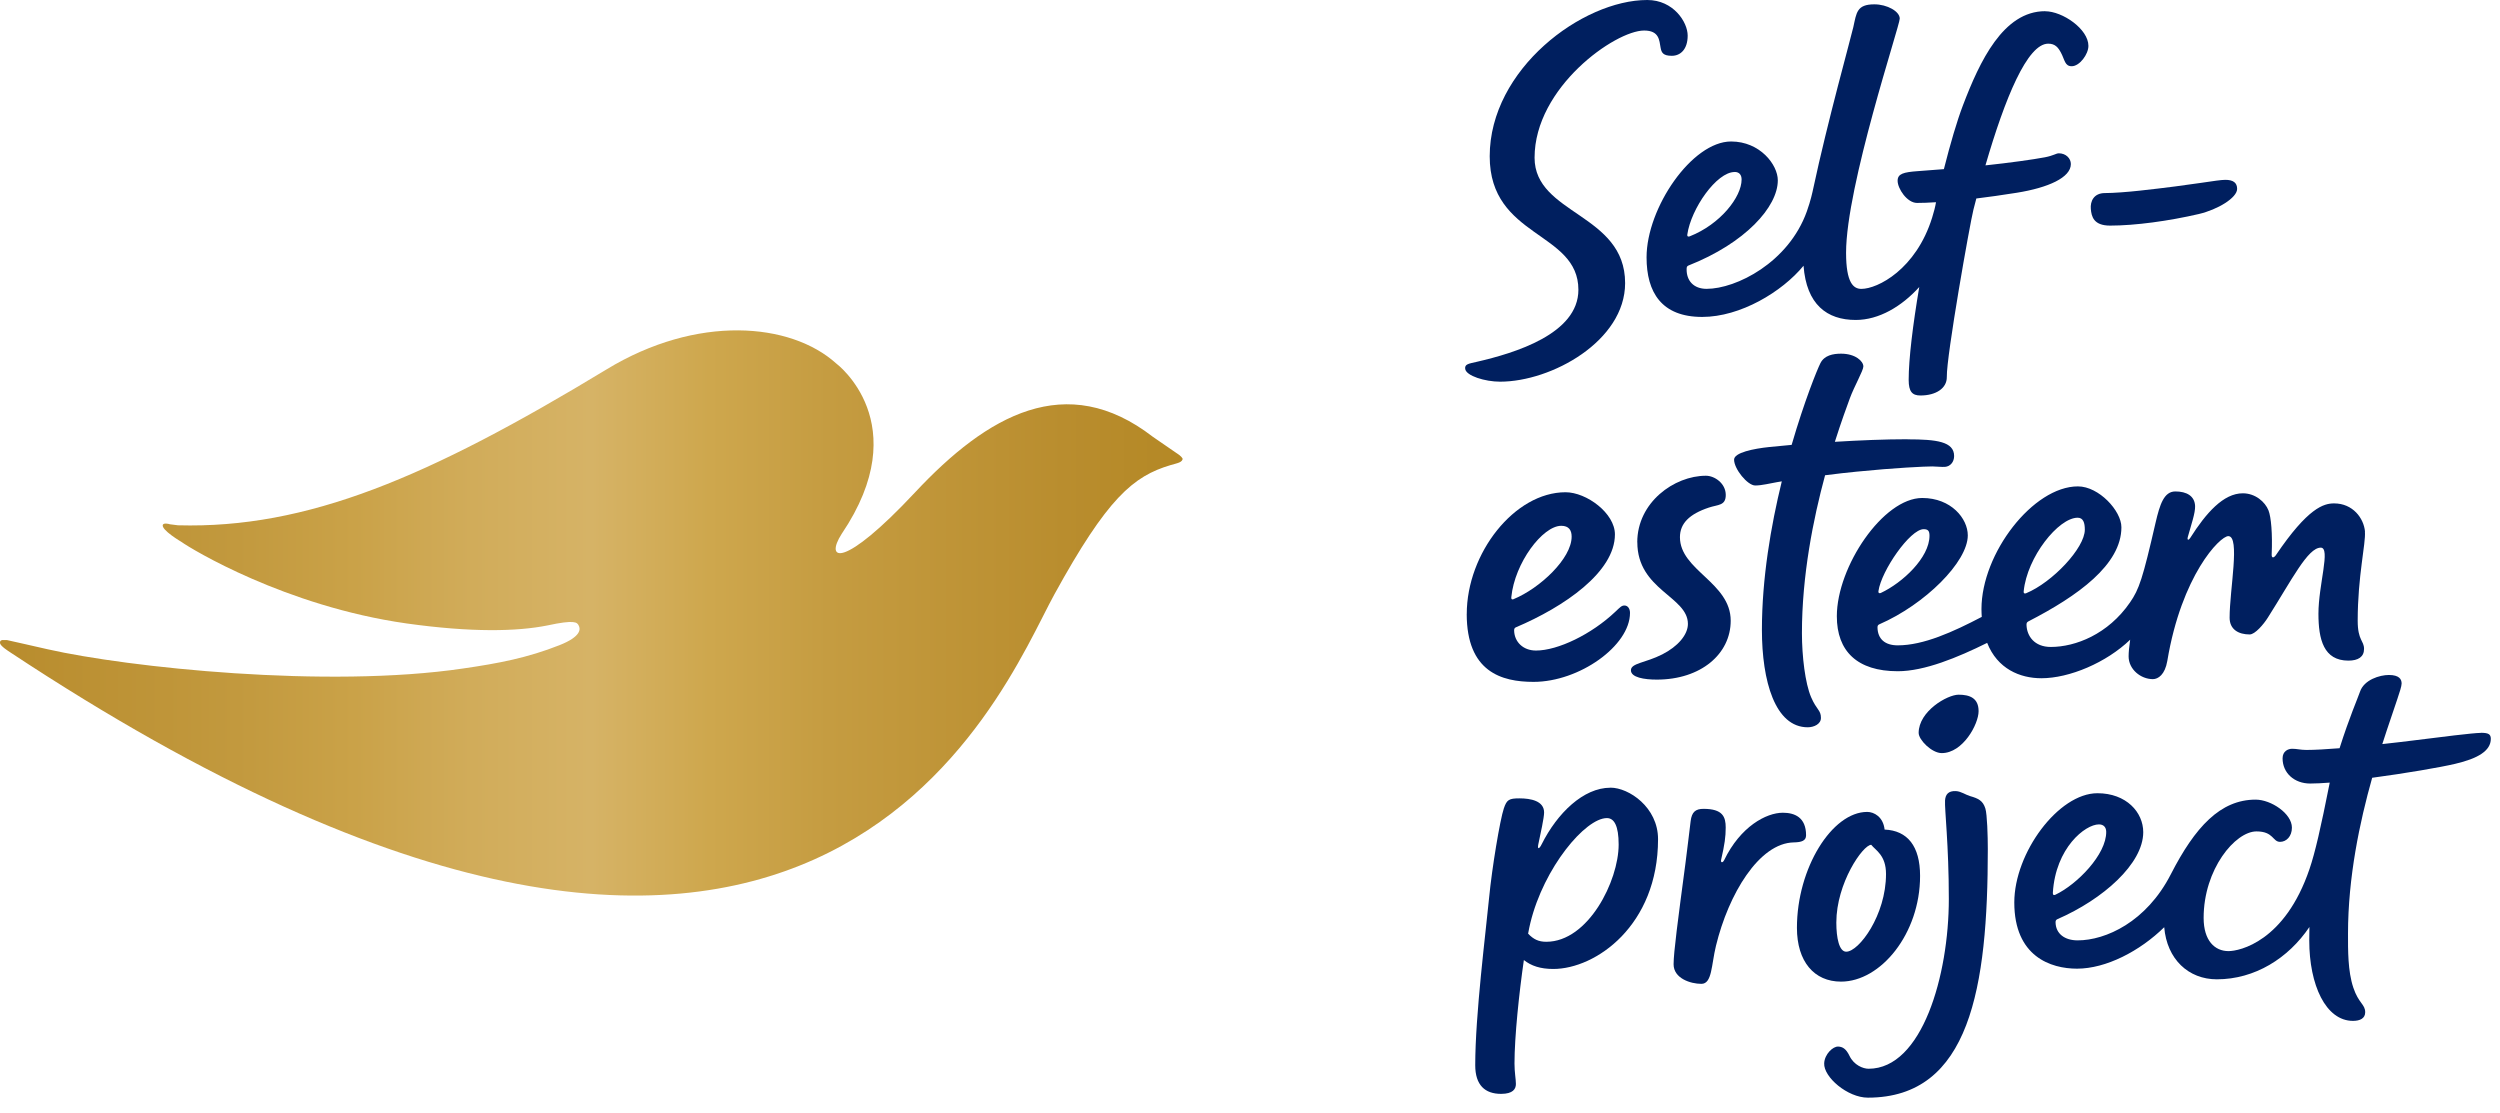
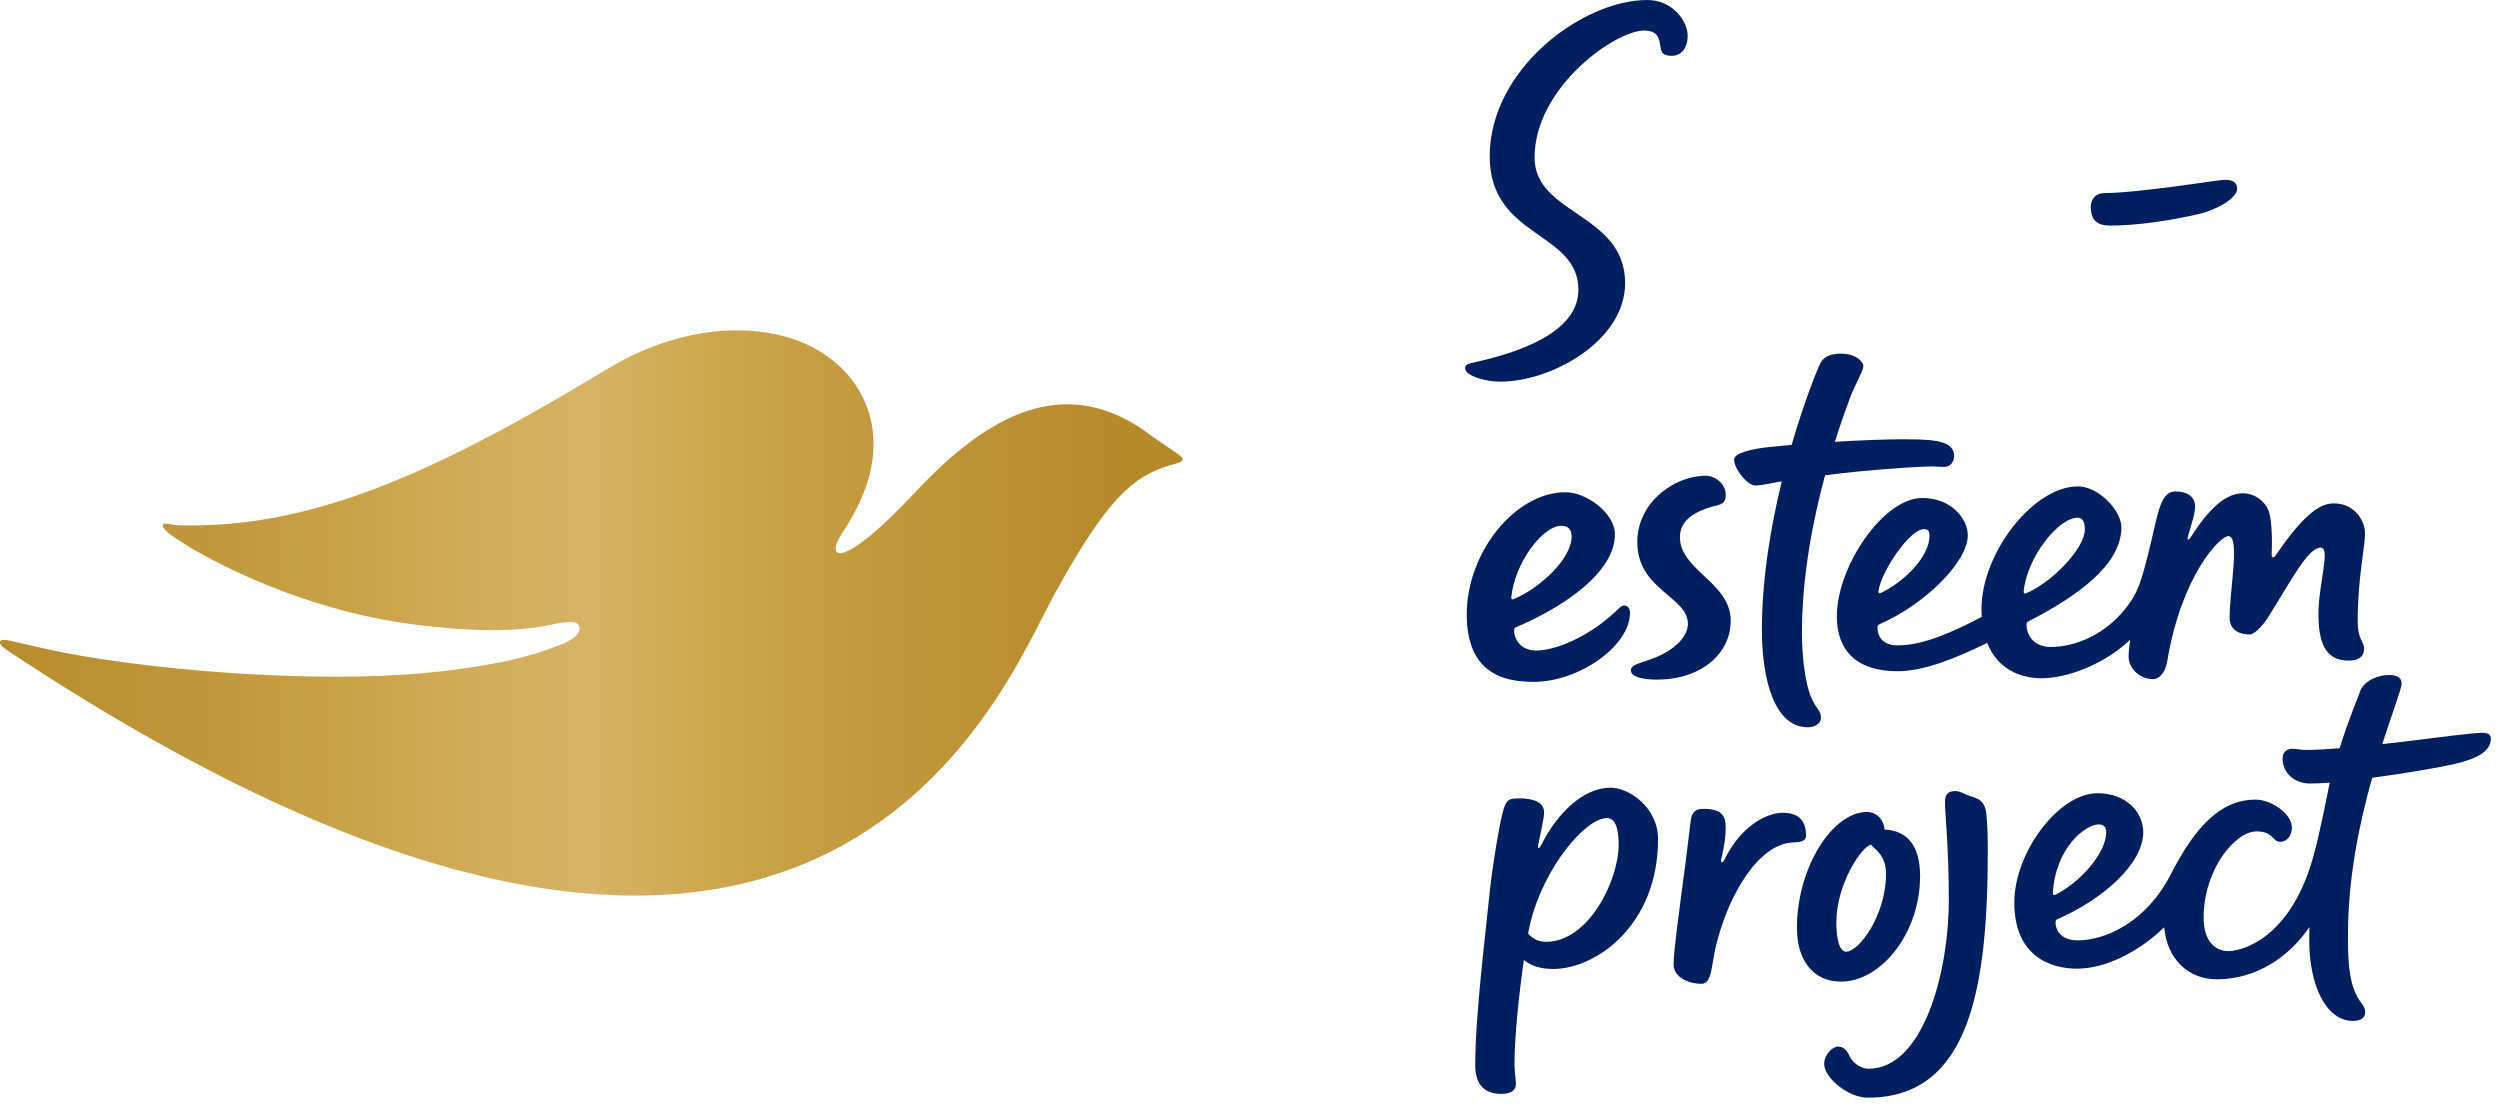
<svg xmlns="http://www.w3.org/2000/svg" width="128" height="57" viewBox="0 0 128 57" fill="none">
  <g clip-path="url(#clip0_2156_7682)">
    <path d="M76.273 8.002C76.273 3.536 81.023 0 84.34 0C85.677 0 86.409 1.129 86.409 1.823C86.409 2.518 86.047 2.857 85.597 2.857C85.148 2.857 85.068 2.691 85.024 2.449C84.954 2.066 84.957 1.563 84.18 1.563C82.7 1.563 78.57 4.473 78.57 8.074C78.57 10.987 83.206 10.928 83.206 14.495C83.206 17.457 79.44 19.542 76.803 19.542C76.036 19.542 75.067 19.245 75.018 18.888C74.985 18.643 75.189 18.622 75.617 18.524C77.547 18.08 80.814 17.098 80.814 14.838C80.814 11.837 76.273 12.194 76.273 8.004V8.002Z" fill="#001F5F" />
    <path d="M75.098 31.438C75.098 28.323 77.547 25.203 80.156 25.203C81.23 25.203 82.684 26.275 82.684 27.362C82.684 29.287 80.094 31.066 77.617 32.117C77.542 32.148 77.521 32.2 77.524 32.296C77.542 32.864 77.981 33.308 78.642 33.308C79.766 33.308 81.488 32.474 82.702 31.324C82.966 31.074 83.028 31.002 83.175 31.002C83.335 31.002 83.456 31.151 83.456 31.381C83.456 33.063 80.861 34.912 78.518 34.912C76.873 34.912 75.096 34.395 75.096 31.433L75.098 31.438ZM77.5 30.674C78.843 30.118 80.468 28.599 80.468 27.476C80.468 27.151 80.329 26.921 79.936 26.921C78.985 26.921 77.549 28.822 77.379 30.578C77.366 30.712 77.451 30.699 77.503 30.676L77.5 30.674Z" fill="#001F5F" />
    <path d="M83.828 27.763C83.828 25.725 85.716 24.358 87.344 24.358C87.788 24.358 88.359 24.748 88.359 25.343C88.359 25.898 87.961 25.831 87.493 25.988C86.494 26.321 86.013 26.802 86.013 27.504C86.013 29.206 88.612 29.819 88.612 31.781C88.612 33.483 87.085 34.796 84.828 34.796C84.187 34.796 83.503 34.687 83.503 34.318C83.503 33.948 84.247 33.943 85.109 33.504C85.918 33.093 86.421 32.492 86.421 31.944C86.421 30.539 83.831 30.206 83.831 27.763H83.828Z" fill="#001F5F" />
    <path d="M107.779 9.885C108.207 9.885 108.951 9.828 109.538 9.763C112.371 9.456 113.505 9.208 113.936 9.208C114.339 9.208 114.541 9.355 114.541 9.67C114.541 10.13 113.541 10.732 112.583 10.957C111.051 11.313 109.326 11.551 108.037 11.551C107.187 11.551 107.084 11.081 107.05 10.698C107.017 10.316 107.192 9.885 107.776 9.885H107.779Z" fill="#001F5F" />
-     <path d="M104.711 0.573C102.564 0.573 101.361 3.143 100.506 5.385C100.198 6.191 99.86 7.345 99.527 8.66C98.907 8.711 98.421 8.745 98.21 8.761C97.45 8.815 97.158 8.897 97.158 9.256C97.158 9.654 97.639 10.39 98.153 10.39C98.406 10.39 98.734 10.38 99.124 10.354C99.085 10.587 99.018 10.847 98.925 11.144C98.101 13.787 96.138 14.791 95.301 14.791C94.898 14.791 94.519 14.487 94.519 12.94C94.519 9.53 97.267 1.322 97.267 0.953C97.267 0.583 96.621 0.222 95.968 0.222C95.066 0.222 95.053 0.648 94.891 1.384C94.777 1.895 93.558 6.273 92.837 9.659C92.796 9.848 92.713 10.253 92.509 10.827C91.572 13.443 88.893 14.789 87.377 14.789C86.713 14.789 86.344 14.37 86.355 13.774C86.355 13.678 86.373 13.627 86.448 13.595C89.366 12.444 91.024 10.587 91.024 9.233C91.024 8.432 90.11 7.244 88.632 7.244C86.633 7.244 84.304 10.638 84.304 13.177C84.304 14.967 85.071 16.227 87.153 16.227C89.105 16.227 91.241 14.944 92.341 13.606C92.491 15.589 93.535 16.382 95.015 16.382C96.203 16.382 97.365 15.69 98.266 14.696C97.938 16.633 97.724 18.379 97.724 19.451C97.724 20.053 97.907 20.249 98.326 20.249C99.121 20.249 99.687 19.88 99.677 19.298C99.656 18.229 100.862 11.431 101.04 10.734C101.089 10.543 101.139 10.354 101.188 10.163C101.805 10.088 102.497 9.99 103.259 9.869C104.873 9.61 106.028 9.091 106.028 8.399C106.028 8.112 105.777 7.849 105.411 7.849C105.274 7.849 105.142 7.968 104.7 8.053C104.096 8.169 102.825 8.342 101.758 8.456C101.725 8.458 101.689 8.463 101.655 8.466C102.657 5.018 103.801 2.236 104.868 2.236C105.222 2.236 105.377 2.427 105.522 2.699C105.72 3.073 105.718 3.391 106.072 3.391C106.477 3.391 106.927 2.776 106.927 2.35C106.927 1.487 105.602 0.576 104.708 0.576L104.711 0.573ZM88.813 8.804C89.051 8.804 89.17 8.954 89.17 9.192C89.17 10.085 88.082 11.483 86.515 12.1C86.463 12.121 86.373 12.134 86.391 12.002C86.582 10.68 87.891 8.807 88.813 8.807V8.804Z" fill="#001F5F" />
    <path d="M97.67 22.489C96.543 22.489 95.211 22.543 93.945 22.621C94.281 21.559 94.573 20.776 94.712 20.394C94.939 19.777 95.404 18.971 95.404 18.762C95.404 18.493 94.996 18.108 94.263 18.108C93.855 18.108 93.405 18.191 93.204 18.597C93.041 18.919 92.388 20.523 91.732 22.778C91.311 22.814 90.926 22.851 90.59 22.887C89.779 22.972 88.785 23.173 88.785 23.535C88.785 24.01 89.472 24.857 89.867 24.857C90.213 24.857 90.626 24.746 90.98 24.687C91.06 24.674 91.145 24.661 91.228 24.645C90.668 26.934 90.21 29.617 90.21 32.247C90.21 34.876 90.885 37.237 92.556 37.237C92.873 37.237 93.232 37.074 93.232 36.759C93.232 36.348 93.015 36.366 92.726 35.69C92.427 34.987 92.259 33.611 92.259 32.412C92.259 29.47 92.837 26.572 93.444 24.333C94.049 24.256 94.612 24.191 95.045 24.15C97.068 23.948 98.574 23.881 98.933 23.881C99.124 23.881 99.416 23.917 99.584 23.904C99.865 23.881 100.051 23.643 100.051 23.349C100.051 22.61 99.152 22.494 97.67 22.494V22.489Z" fill="#001F5F" />
    <path d="M121.088 27.218C121.026 26.528 120.463 25.774 119.505 25.774C118.975 25.774 118.167 25.996 116.527 28.421C116.442 28.548 116.297 28.62 116.31 28.377C116.356 27.329 116.281 26.471 116.147 26.133C115.974 25.696 115.473 25.257 114.832 25.257C113.841 25.257 112.955 26.257 112.136 27.548C112.066 27.659 111.966 27.682 112.017 27.489C112.195 26.848 112.402 26.265 112.389 25.908C112.368 25.397 111.96 25.162 111.377 25.162C110.793 25.162 110.581 25.838 110.369 26.747C109.703 29.64 109.525 30.167 109.057 30.844C107.934 32.476 106.263 33.124 105 33.124C104.16 33.124 103.775 32.564 103.757 31.996C103.755 31.9 103.778 31.856 103.85 31.817C106.389 30.511 108.616 28.912 108.616 26.995C108.616 26.156 107.464 24.903 106.389 24.903C104.101 24.903 101.451 28.323 101.451 31.185C101.451 31.324 101.459 31.456 101.466 31.585C100.004 32.35 98.486 33.042 97.166 33.042C96.502 33.042 96.146 32.711 96.128 32.143C96.125 32.047 96.146 31.998 96.221 31.965C98.561 30.947 100.751 28.767 100.751 27.411C100.751 26.551 99.899 25.497 98.419 25.497C96.419 25.497 94.046 29.013 94.046 31.552C94.046 33.341 95.089 34.367 97.168 34.367C98.53 34.367 100.232 33.664 101.743 32.915C102.267 34.243 103.419 34.726 104.517 34.726C105.955 34.726 107.843 33.928 109.065 32.752C109.013 33.104 108.985 33.398 108.985 33.607C108.985 34.269 109.605 34.772 110.227 34.772C110.498 34.772 110.847 34.54 110.966 33.84C111.697 29.457 113.66 27.45 114.089 27.45C114.709 27.45 114.156 30.188 114.156 31.626C114.156 32.233 114.618 32.484 115.184 32.484C115.458 32.484 115.897 31.965 116.111 31.626C117.346 29.679 118.159 28.039 118.823 28.039C119.34 28.039 118.704 29.942 118.704 31.425C118.704 32.74 118.973 33.824 120.238 33.824C120.739 33.824 121.039 33.633 121.039 33.225C121.039 32.791 120.714 32.802 120.714 31.781C120.714 29.488 121.137 27.819 121.083 27.22L121.088 27.218ZM98.493 27.094C98.723 27.094 98.79 27.192 98.79 27.429C98.79 28.553 97.409 29.837 96.301 30.358C96.249 30.381 96.159 30.392 96.177 30.26C96.324 29.224 97.794 27.094 98.491 27.094H98.493ZM103.613 30.276C103.783 28.519 105.397 26.507 106.376 26.507C106.663 26.507 106.743 26.768 106.743 27.119C106.743 28.057 105.082 29.818 103.737 30.374C103.685 30.394 103.6 30.407 103.613 30.276Z" fill="#001F5F" />
    <path d="M82.452 40.331C81.075 40.331 79.734 41.625 78.931 43.231C78.799 43.495 78.707 43.489 78.761 43.231C78.877 42.678 79.058 41.873 79.058 41.599C79.058 41.005 78.371 40.876 77.795 40.876C77.258 40.876 77.149 40.948 76.999 41.382C76.8 41.966 76.387 44.458 76.245 45.938C76.075 47.707 75.532 51.951 75.532 54.539C75.532 55.562 76.033 56.006 76.855 56.006C77.469 56.006 77.614 55.753 77.614 55.5C77.614 55.246 77.542 54.921 77.542 54.451C77.542 53.074 77.779 50.835 78.022 49.154C78.397 49.453 78.867 49.611 79.528 49.611C81.703 49.611 84.892 47.382 84.892 42.965C84.892 41.33 83.394 40.328 82.457 40.328L82.452 40.331ZM79.166 48.219C78.774 48.219 78.513 48.092 78.239 47.803C78.28 47.581 78.319 47.395 78.355 47.25C79.047 44.412 81.173 41.886 82.273 41.886C82.648 41.886 82.875 42.283 82.875 43.242C82.875 45.096 81.323 48.219 79.169 48.219H79.166Z" fill="#001F5F" />
    <path d="M86.561 42.041C86.494 42.568 86.398 43.422 86.297 44.187C85.907 47.124 85.688 48.774 85.688 49.371C85.688 50.096 86.558 50.373 87.111 50.373C87.664 50.373 87.617 49.41 87.858 48.423C88.498 45.783 90.061 43.164 91.843 43.131C92.243 43.123 92.471 43.045 92.471 42.767C92.471 41.842 91.879 41.612 91.282 41.612C90.43 41.612 89.11 42.32 88.279 44.035C88.198 44.2 88.087 44.169 88.121 44.022C88.304 43.229 88.356 42.839 88.356 42.371C88.356 41.826 88.209 41.413 87.222 41.413C86.806 41.413 86.62 41.576 86.561 42.041Z" fill="#001F5F" />
    <path d="M92.003 47.503C92.003 44.448 93.801 41.57 95.601 41.57C95.947 41.57 96.42 41.818 96.492 42.474C97.657 42.523 98.308 43.314 98.308 44.848C98.308 47.81 96.29 50.259 94.26 50.259C92.884 50.259 92.003 49.231 92.003 47.506V47.503ZM94.526 48.727C95.177 48.727 96.564 46.86 96.564 44.75C96.564 43.781 96.03 43.538 95.807 43.254C95.386 43.254 94.02 45.207 94.02 47.237C94.02 48.022 94.165 48.727 94.526 48.727Z" fill="#001F5F" />
    <path d="M127.016 37.524C126.633 37.524 124.955 37.736 123.5 37.919C123.147 37.963 122.599 38.03 121.974 38.097C122.287 37.118 122.571 36.325 122.746 35.785C122.857 35.447 122.963 35.14 122.963 34.995C122.963 34.776 122.839 34.559 122.307 34.559C121.853 34.559 121.039 34.796 120.83 35.421C120.729 35.721 120.282 36.741 119.786 38.309C119.133 38.361 118.526 38.397 118.087 38.397C117.777 38.397 117.609 38.337 117.359 38.337C117.154 38.337 116.868 38.456 116.868 38.828C116.868 39.574 117.467 40.117 118.281 40.117C118.557 40.117 118.898 40.099 119.283 40.07C118.818 42.418 118.529 43.666 118.247 44.492C116.987 48.209 114.667 48.697 114.099 48.697C113.396 48.697 112.826 48.162 112.826 46.998C112.826 44.5 114.445 42.568 115.532 42.568C116.413 42.568 116.354 43.103 116.739 43.103C117.059 43.103 117.346 42.826 117.346 42.374C117.346 41.654 116.279 40.941 115.489 40.941C113.683 40.941 112.389 42.338 111.142 44.771C109.894 47.204 107.812 48.147 106.376 48.147C105.713 48.147 105.263 47.809 105.245 47.24C105.242 47.145 105.263 47.096 105.338 47.062C107.678 46.044 109.734 44.221 109.734 42.607C109.734 41.587 108.866 40.613 107.389 40.613C105.39 40.613 103.132 43.666 103.132 46.205C103.132 48.981 105.01 49.596 106.343 49.596C107.825 49.596 109.556 48.702 110.808 47.473C110.945 49.113 112.051 50.141 113.502 50.141C115.447 50.141 117.162 49.064 118.242 47.462C118.237 47.69 118.234 47.919 118.234 48.152C118.234 50.428 119.076 52.269 120.473 52.269C120.827 52.269 121.098 52.145 121.098 51.827C121.098 51.417 120.76 51.375 120.489 50.564C120.205 49.715 120.218 48.632 120.218 47.806C120.218 44.918 120.817 42.087 121.455 39.822C123.17 39.593 124.957 39.285 125.701 39.109C126.874 38.836 127.53 38.438 127.53 37.828C127.53 37.588 127.401 37.519 127.018 37.519L127.016 37.524ZM105.106 45.711C105.245 43.407 106.766 42.209 107.464 42.209C107.694 42.209 107.833 42.343 107.838 42.581C107.856 43.751 106.338 45.288 105.232 45.812C105.181 45.835 105.1 45.848 105.108 45.714L105.106 45.711Z" fill="#001F5F" />
    <path d="M100.141 40.504C100.407 40.517 100.642 40.695 100.867 40.76C101.28 40.879 101.526 40.987 101.652 41.4C101.743 41.697 101.776 42.813 101.776 43.474C101.776 50.541 100.87 56.2 95.634 56.2C94.596 56.2 93.364 55.146 93.398 54.441C93.421 53.968 93.85 53.571 94.116 53.584C94.322 53.594 94.508 53.674 94.692 54.056C94.921 54.537 95.392 54.72 95.671 54.72C98.413 54.72 99.78 49.939 99.78 46.026C99.78 43.257 99.558 41.429 99.586 40.984C99.607 40.68 99.751 40.486 100.141 40.504Z" fill="#001F5F" />
-     <path d="M98.235 37.526C98.235 36.416 99.702 35.568 100.281 35.568C100.86 35.568 101.304 35.747 101.304 36.413C101.304 37.079 100.5 38.559 99.416 38.559C98.909 38.559 98.235 37.883 98.235 37.524V37.526Z" fill="#001F5F" />
    <path d="M60.557 23.452C60.557 23.684 60.273 23.71 59.934 23.813C58.018 24.384 56.696 25.497 53.978 30.443C51.259 35.389 41.754 60.67 0.519 33.396C0.442 33.344 0.026 33.086 0 32.928C0 32.851 0 32.799 0.103 32.773H0.362C0.697 32.851 1.423 33.006 2.433 33.241C6.55 34.173 16.755 35.26 23.723 34.225C25.511 33.966 27.014 33.68 28.643 33.034C29.757 32.595 29.731 32.205 29.628 32.024C29.55 31.869 29.447 31.714 28.021 32.024C26.466 32.334 24.137 32.386 20.82 31.921C14.603 31.04 9.761 28.088 9.296 27.75C9.296 27.75 8.234 27.127 8.337 26.869C8.389 26.765 8.621 26.817 8.699 26.843L9.112 26.895C15.716 27.075 21.907 24.459 31.051 18.916C35.687 16.093 40.478 16.506 42.81 18.606C42.81 18.606 46.927 21.662 43.094 27.334C42.214 28.705 43.146 29.173 46.85 25.211C50.554 21.249 54.593 18.942 59.023 22.362L60.265 23.217C60.265 23.217 60.523 23.372 60.549 23.501V23.449L60.557 23.452Z" fill="url(#paint0_linear_2156_7682)" />
  </g>
  <defs>
    <linearGradient id="paint0_linear_2156_7682" x1="0" y1="31.389" x2="60.557" y2="31.389" gradientUnits="userSpaceOnUse">
      <stop stop-color="#B88C2D" />
      <stop offset="0.2" stop-color="#C2993E" />
      <stop offset="0.3" stop-color="#CAA248" />
      <stop offset="0.4" stop-color="#D1AC5A" />
      <stop offset="0.5" stop-color="#D6B366" />
      <stop offset="0.6" stop-color="#CEA74D" />
      <stop offset="0.7" stop-color="#C59C41" />
      <stop offset="0.9" stop-color="#B98D2E" />
      <stop offset="1" stop-color="#B48825" />
    </linearGradient>
    <clipPath id="clip0_2156_7682">
      <rect width="127.527" height="56.197" fill="white" />
    </clipPath>
  </defs>
</svg>